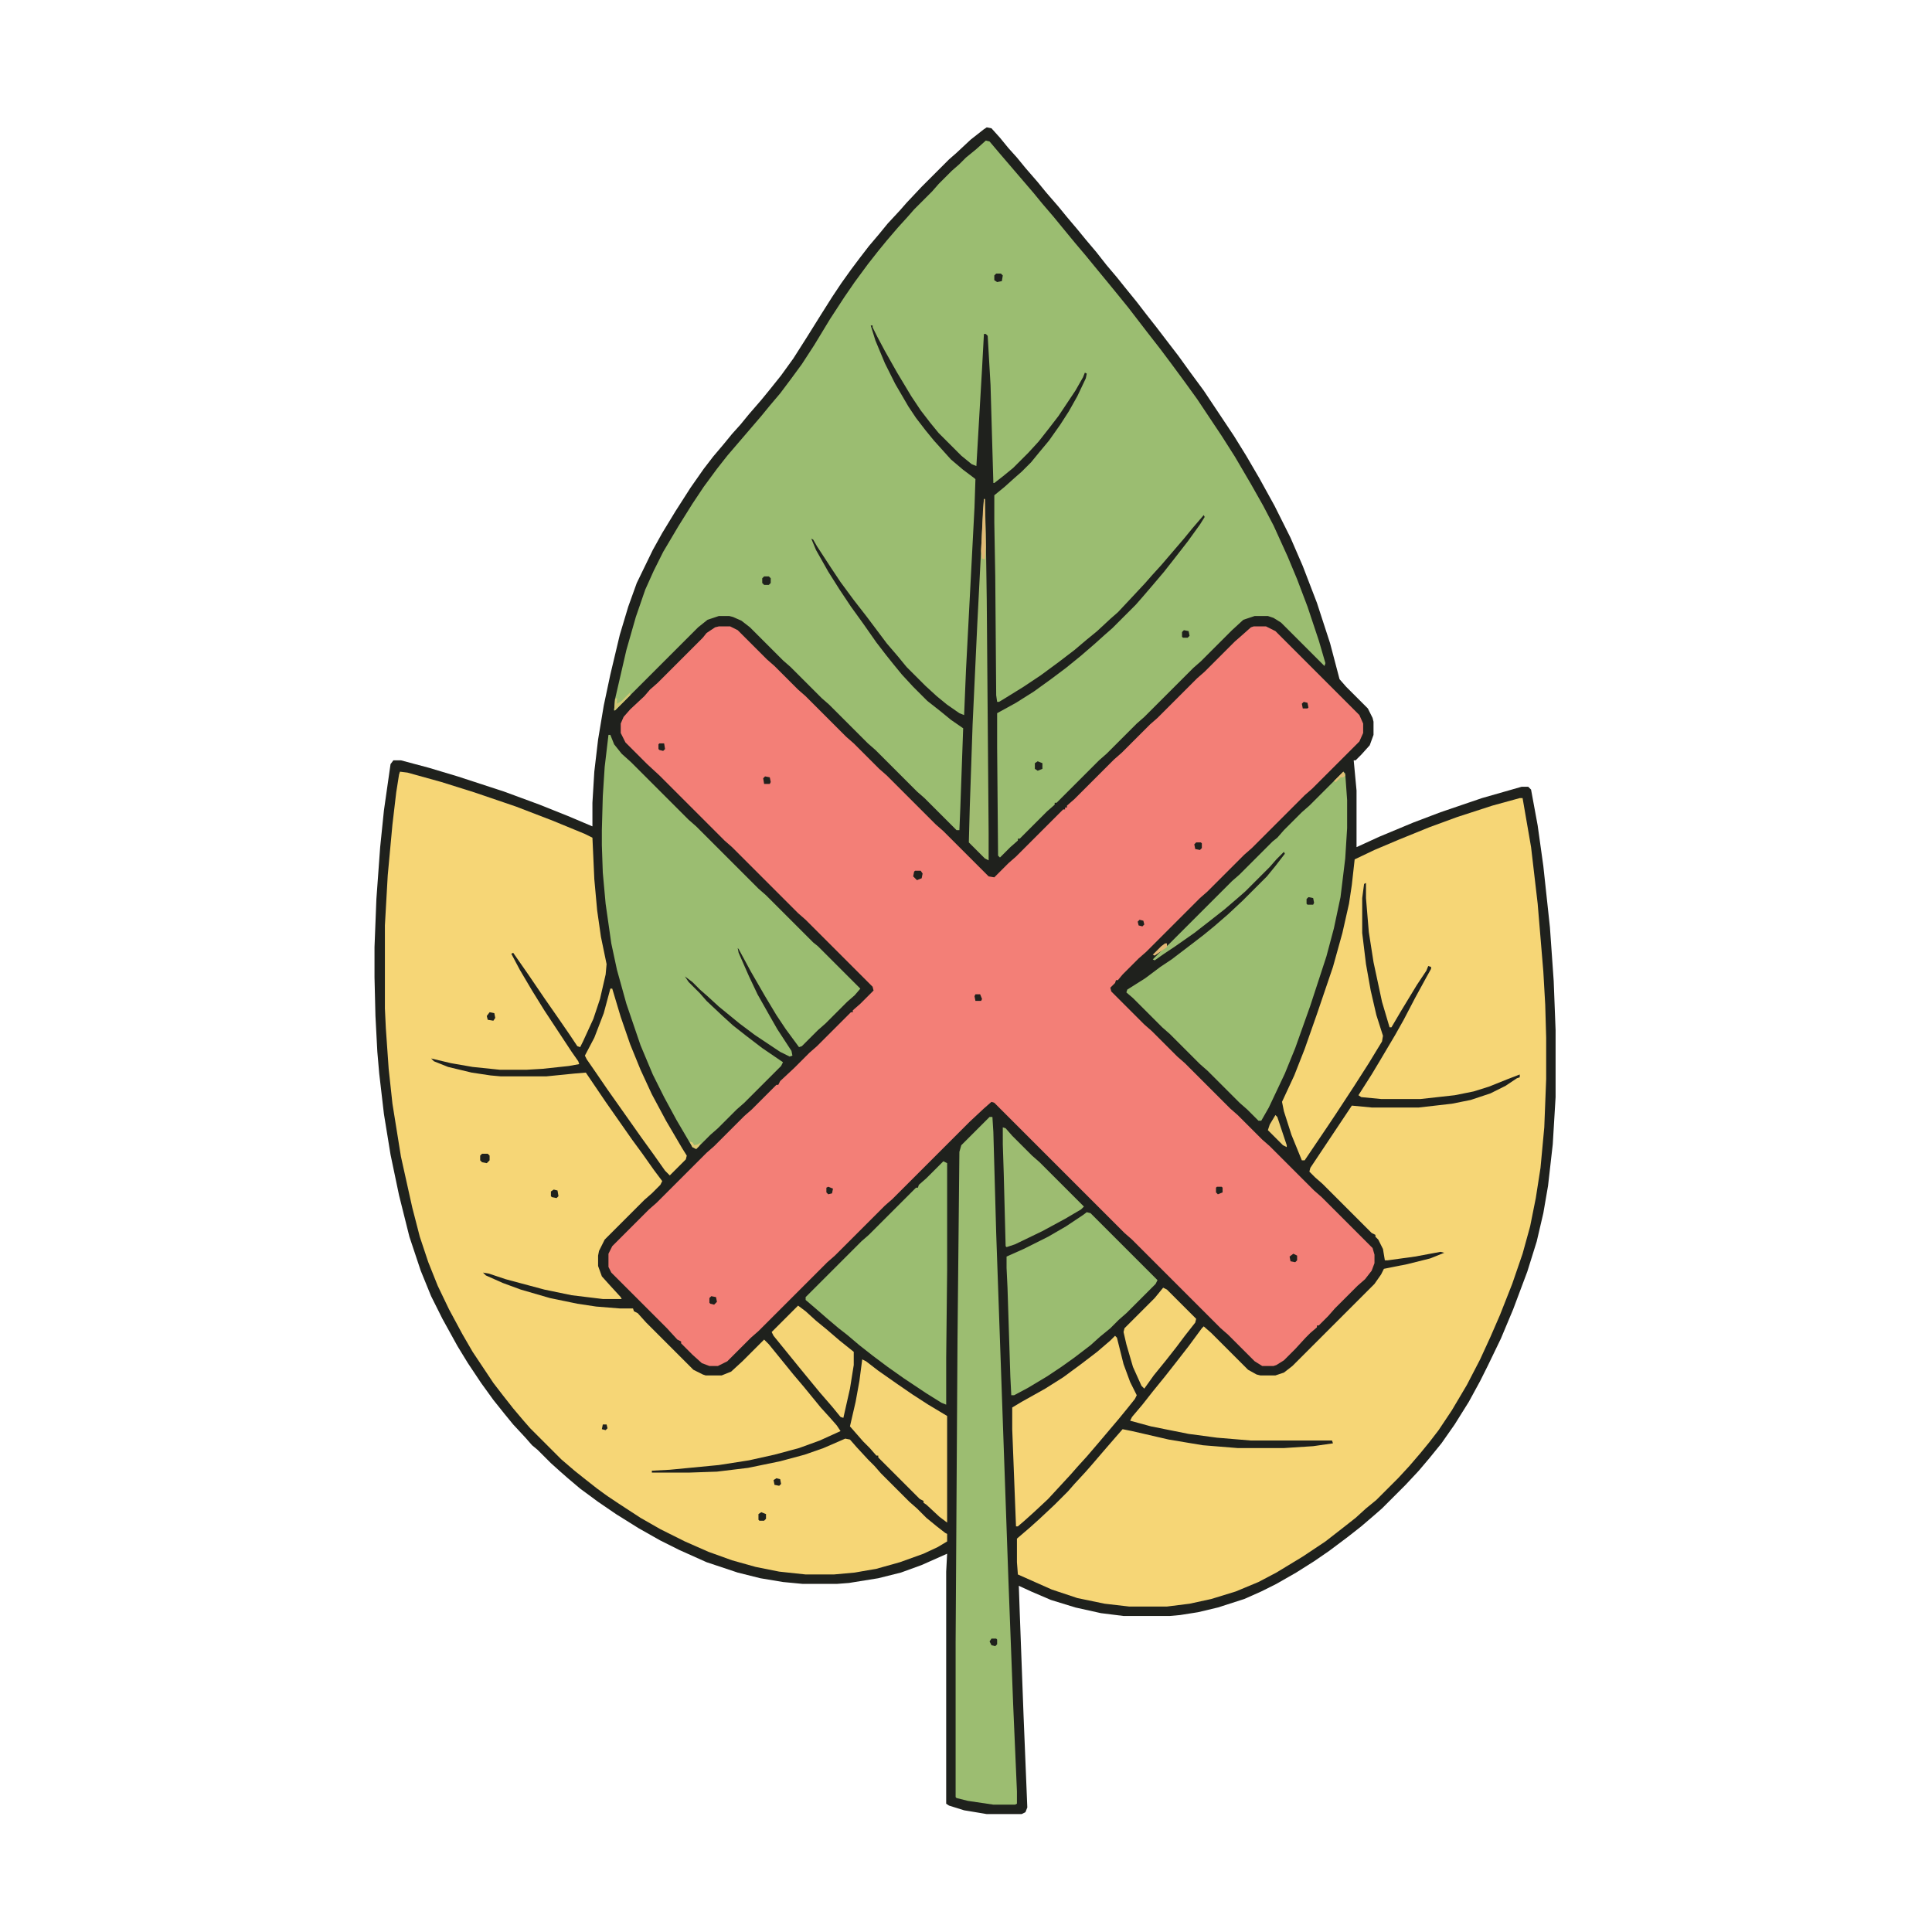
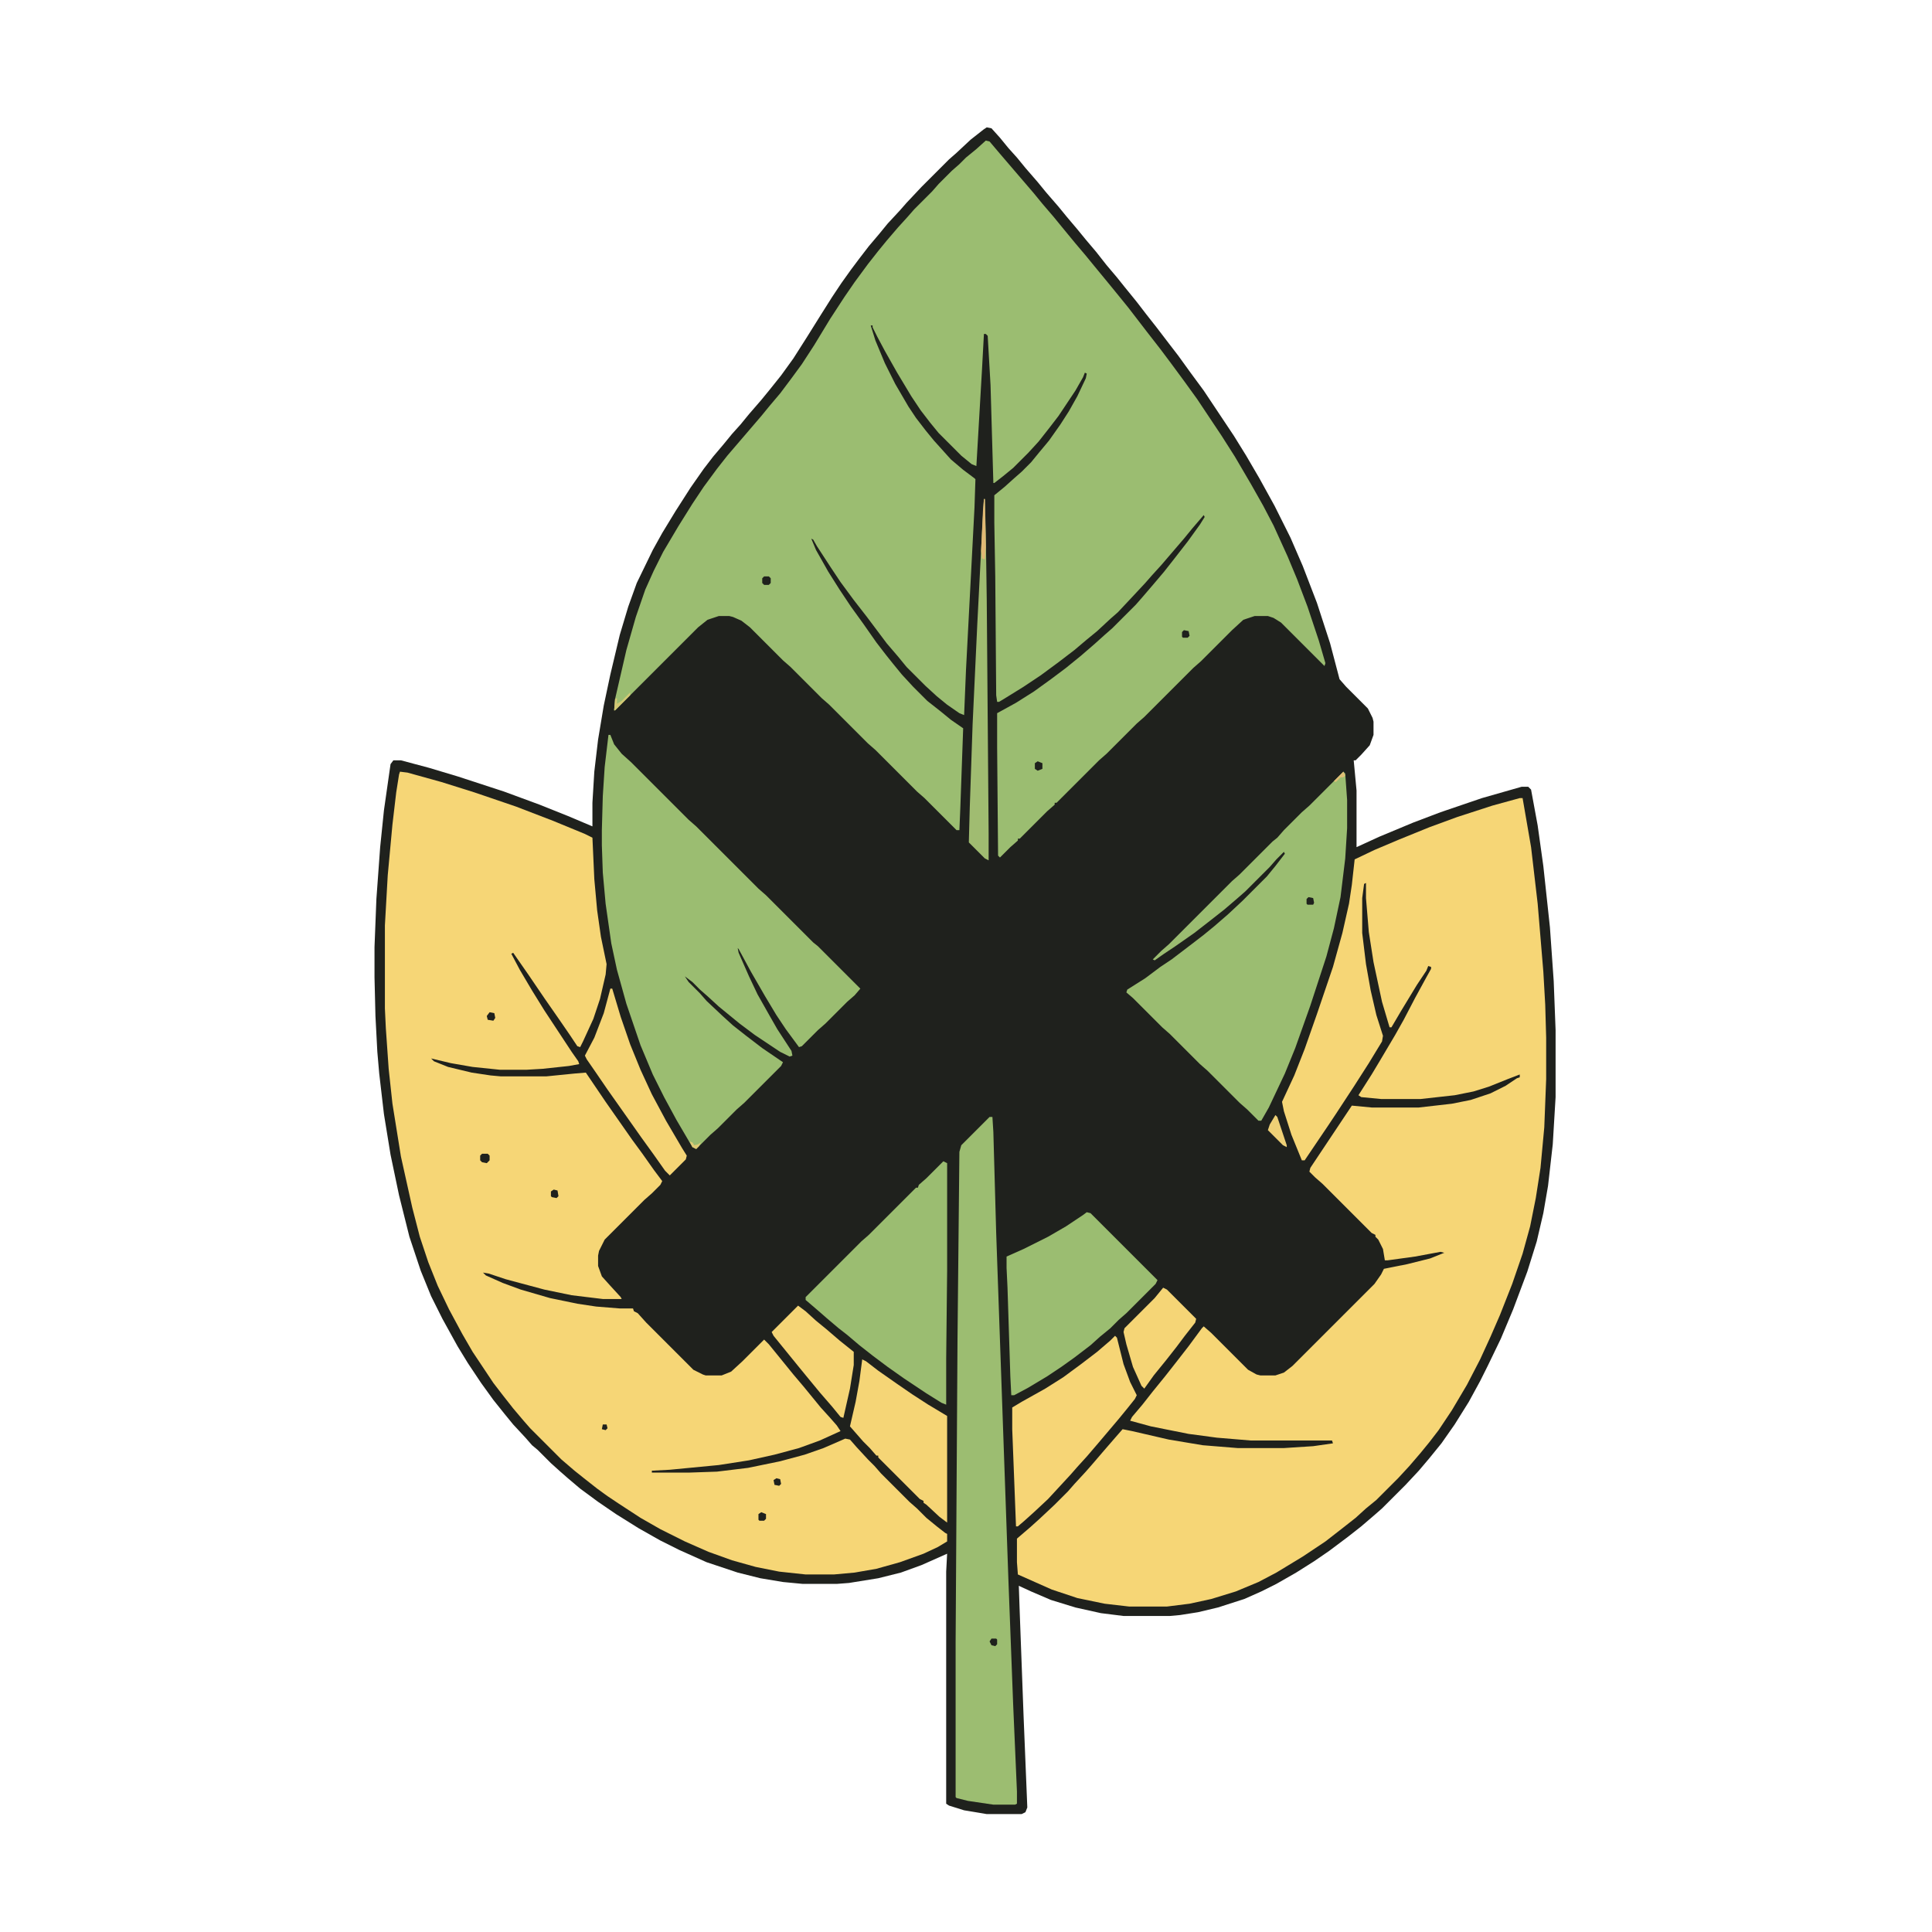
<svg xmlns="http://www.w3.org/2000/svg" version="1.1" viewBox="0 0 2048 2048" width="2048" height="2048">
  <path transform="translate(1046,135)" d="m0 0 5 1 9 10 9 11 9 10 9 11 13 15 9 11 13 15 9 11 11 13 9 11 11 13 11 14 11 13 8 10 13 16 10 13 11 14 13 17 10 13 13 18 14 19 32 48 13 21 14 24 16 29 17 34 13 30 15 39 14 43 10 38 7 8 23 23 5 10 1 4v14l-4 11-9 10-6 6h-2l3 32v60l24-11 36-15 29-11 44-15 42-12h7l3 3 7 38 6 43 7 65 4 57 2 52v71l-3 50-5 44-5 29-7 30-10 32-15 40-13 31-14 29-8 16-12 22-15 24-14 20-13 16-11 13-14 15-25 25-8 7-14 12-14 11-20 15-16 11-19 12-21 12-16 8-18 8-28 9-21 5-19 3-11 1h-49l-24-3-27-6-26-8-21-9-13-6 1 29 4 108 4 98-2 5-4 2h-37l-24-4-16-5-3-2v-246l1-19-27 12-22 8-24 6-31 5-13 1h-36l-21-2-24-4-24-6-33-11-29-13-20-10-23-13-24-15-19-13-19-14-13-11-8-7-10-9-14-14-6-5-7-8-13-14-9-11-12-15-13-18-14-21-11-18-16-29-12-24-11-27-12-36-11-44-9-43-7-43-5-43-2-23-2-38-1-41v-32l2-51 4-55 4-39 7-49 3-4h8l30 8 30 9 49 16 38 14 30 12 26 11v-25l2-33 4-34 6-36 7-33 10-42 9-30 9-25 17-35 10-18 14-23 16-25 14-20 10-13 11-13 9-11 9-10 9-11 13-15 9-11 12-15 13-18 14-22 15-24 12-19 10-15 10-14 9-12 10-13 11-13 9-11 13-14 7-8 16-17 29-29 8-7 15-14 14-11z" fill="#1F211D" />
-   <path transform="translate(762,664)" d="m0 0h12l8 4 31 31 8 7 25 25 8 7 43 43 8 7 27 27 8 7 52 52 8 7 48 48 6 1 15-15 8-7 50-50h2v-2h2v-2l8-7 42-42 8-7 30-30 8-7 42-42 8-7 32-32 8-7 9-8 3-1h13l10 5 89 89 4 9v10l-4 9-50 50-8 7-56 56-8 7-39 39-8 7-57 57-8 7-17 17-5 6h-2l-1 3-5 5 1 4 35 35 8 7 27 27 8 7 48 48 8 7 26 26 8 7 47 47 8 7 54 54 2 7v9l-3 8-7 9-8 7-24 24-7 8-10 10h-2v2l-7 6-5 5-11 12-12 12-8 5-3 1h-12l-8-5-28-28-8-7-94-94-8-7-138-138-3-1-8 7-15 14-82 82-8 7-53 53-8 7-73 73-8 7-25 25-10 5h-9l-8-3-10-9-12-12v-2l-4-2-11-12-59-59-3-6v-14l4-8 39-39 8-7 53-53 8-7 32-32 8-7 26-26h2l2-4 15-14 16-16 8-7 36-36h2v-2l8-7 14-14-1-4-71-71-8-7-70-70-8-7-69-69-13-12-23-23-5-10v-10l3-7 7-8 15-14 6-7 8-7 48-48 4-5 9-6z" fill="#F37F77" />
  <path transform="translate(1045,149)" d="m0 0 4 1 11 13 36 42 9 11 12 14 9 11 14 17 11 13 9 11 14 17 9 11 13 16 20 26 14 18 12 16 14 19 13 18 26 39 14 22 17 29 13 23 11 21 15 33 10 24 11 29 12 36 7 24-1 3-46-46-8-5-6-2h-14l-12 4-12 11-33 33-8 7-52 52-8 7-32 32-8 7-45 45h-2v2l-8 7-29 29h-2v2l-8 7-11 11-2-2-1-115v-36l20-11 19-12 18-13 16-12 16-13 15-13 10-9 8-7 25-25 7-8 12-14 11-13 11-14 14-18 13-18 5-8-1-2-12 14-9 11-24 28-10 11-7 8-14 15-15 16-8 7-14 13-11 9-13 11-17 13-19 14-18 12-21 13-5 3h-2l-1-7-1-126-1-57v-29l11-9 10-9 8-7 10-10 9-11 10-12 12-17 9-14 9-16 9-19 1-5-2-1-2 5-8 14-18 27-10 13-11 14-11 12-16 16-11 9-9 7h-1l-3-104-3-52-2-2h-2l-2 37-6 103-5-2-11-9-24-24-9-11-10-13-10-15-15-25-13-23-8-15-5-10v-2h-2l5 16 10 24 11 22 14 24 8 12 10 13 9 11 18 20 13 11 12 9 1 1-1 30-9 172-2 48-5-2-13-9-11-9-12-11-20-20-9-11-12-14-21-28-14-18-14-19-10-15-15-23-4-7-2-1 5 12 13 23 12 19 12 18 13 18 14 20 10 13 8 10 9 11 12 13 15 15 14 11 11 9 13 9-3 84-1 24h-3l-34-34-8-7-44-44-8-7-41-41-8-7-33-33-8-7-35-35-9-7-9-4-4-1h-11l-12 4-10 8-88 88h-1l1-12 12-52 10-35 10-29 9-20 10-20 16-27 15-24 12-18 14-19 11-14 36-42 9-11 11-13 12-16 11-15 13-20 17-28 15-23 11-16 14-19 11-14 9-11 12-14 10-11 7-8 19-19 7-8 14-14 8-7 7-7 11-9z" fill="#9BBD71" />
  <path transform="translate(1611,846)" d="m0 0h3l9 52 7 60 6 72 2 35 1 35v44l-2 51-4 43-5 32-6 30-8 29-11 32-13 33-10 23-11 24-14 27-16 27-14 21-10 13-9 11-12 14-12 13-23 23-11 9-11 10-14 11-18 14-24 16-28 17-19 10-24 10-26 8-23 5-24 3h-40l-26-3-29-6-27-9-36-16-1-13v-25l14-12 10-9 16-15 14-14 7-8 12-13 7-8 12-14 13-15 7-8 10 2 39 9 36 6 37 3h49l31-2 21-3-1-3h-86l-36-3-30-4-40-8-22-6 2-4 11-13 11-14 13-16 11-14 14-18 14-19 2-2 8 7 39 39 9 5 4 1h16l9-3 9-7 87-87 7-10 3-6 25-5 24-6 15-6-4-1-27 5-29 4h-3l-2-12-5-10-3-3v-2l-4-2-52-52-8-7-6-6 1-4 44-66 21 2h50l35-4 20-4 21-7 16-8 12-8 3-1v-3l-13 5-20 8-16 5-20 4-36 4h-42l-21-2-3-2 14-22 9-15 16-27 9-16 12-23 12-22 5-9v-2l-3-1-2 5-10 15-17 28-10 17h-2l-8-27-9-42-5-32-3-36v-16l-2 1-2 15v37l4 33 5 28 6 26 7 22-1 6-14 23-16 25-19 29-8 12-25 37h-3l-11-27-8-25-2-10 13-28 11-28 13-37 17-50 10-36 7-31 3-20 3-27 21-10 26-11 32-13 30-11 37-12z" fill="#F6D676" />
  <path transform="translate(424,818)" d="m0 0 8 1 36 10 35 11 44 15 39 15 34 14 8 4 2 44 3 33 4 28 6 29-1 11-6 26-7 21-11 24-3 6-3-1-8-12-11-16-16-23-17-25-16-23-2 1 9 17 13 22 13 21 29 44 7 10 1 3-11 2-28 3-17 1h-28l-29-3-23-4-21-5 3 3 15 6 25 6 20 3 11 1h48l30-3 12-1 21 31 28 40 11 15 12 17 9 12-2 4-9 9-8 7-42 42-6 12-1 5v11l4 11 9 10 11 12 1 2h-20l-33-4-29-6-41-11-18-6-6-1 3 3 18 8 19 7 31 9 29 6 20 3 25 2h14l1 3 4 2 9 10 50 50 10 5 3 1h17l10-4 12-11 23-23 5 5 26 32 11 13 18 22 10 11 7 8 4 6-22 10-22 8-26 7-27 6-32 5-52 5-19 1v2h40l29-1 33-4 34-7 26-7 20-7 23-10 5 1 7 8 12 13 7 7 7 8 30 30 8 7 10 10 11 9 9 7 2 1v8l-10 6-15 7-25 9-25 7-23 4-22 2h-30l-28-3-25-5-25-7-25-9-25-11-26-13-21-12-23-15-12-8-11-8-14-11-10-8-14-12-33-33-7-8-11-13-11-14-10-13-22-33-11-19-14-26-12-25-10-25-9-27-8-31-12-54-9-56-4-37-3-43-1-21v-88l3-53 5-54 4-34 3-19z" fill="#F6D676" />
  <path transform="translate(645,779)" d="m0 0h2l4 10 8 10 10 9 61 61 8 7 66 66 8 7 50 50 5 4 45 45-6 7-8 7-23 23-8 7-17 17-3 1-14-19-10-15-12-20-15-26-13-24-1-1 1 5 11 25 9 19 13 23 8 14 15 23 1 5-3 1-10-5-27-18-16-12-22-18-12-11-8-7-8-8-8-6 4 6 12 12 7 8 17 16 11 10 14 11 17 13 22 15-2 4-39 39-8 7-20 20-8 7-15 15-4-2-17-29-13-24-12-24-13-31-15-44-10-36-6-28-6-42-3-33-1-29v-16l1-36 2-31z" fill="#9BBD71" />
  <path transform="translate(1424,818)" d="m0 0 2 2 2 28v30l-2 32-5 41-7 33-8 30-17 52-16 45-11 27-17 36-8 14h-3l-12-12-8-7-34-34-8-7-32-32-8-7-31-31-7-6 1-3 19-12 16-12 12-8 21-16 13-10 11-9 15-13 15-14 26-26 9-11 10-13-1-2-8 8-7 8-26 26-8 7-14 12-14 11-18 14-20 14-12 8-10 7-2-1 9-9 8-7 67-67 8-7 35-35 5-4 7-8 19-19 8-7z" fill="#9BBD71" />
  <path transform="translate(1049,1184)" d="m0 0h3l1 16 3 107 7 199 6 170 5 131 4 92v13l-2 1h-23l-27-4-12-3-1-1v-164l2-321 2-199 2-7z" fill="#9CBD71" />
  <path transform="translate(1e3 1231)" d="m0 0 4 2v114l-1 93v49l-5-2-16-10-24-16-17-12-16-12-14-11-13-11-9-7-13-11-8-7-14-12v-3l59-59 8-7 50-50h2l1-3 8-7z" fill="#9BBD71" />
  <path transform="translate(1152,1285)" d="m0 0 4 1 71 71-2 4-31 31-8 7-9 9-11 9-10 9-17 13-14 10-15 10-20 12-15 8h-3l-1-20-3-94-1-21v-12l18-8 26-13 19-11 18-12z" fill="#9BBD71" />
  <path transform="translate(1182,1416)" d="m0 0 2 2 7 28 7 19 7 14-2 4-8 10-9 11-22 26-12 14-10 11-7 8-24 26-15 14-10 9-7 6h-2l-4-103v-23l10-6 25-14 19-12 19-14 17-13 14-12z" fill="#F6D576" />
  <path transform="translate(914,1441)" d="m0 0 4 2 13 10 20 14 16 11 17 11 20 12v113l-8-6-14-13-3-2v-2l-4-2-44-44v-2h-2l-7-8-7-7-14-16 6-26 4-22z" fill="#F5D576" />
  <path transform="translate(647,1048)" d="m0 0h2l9 30 10 29 11 27 12 26 15 28 17 29 5 8-1 4-17 17-5-5-12-17-13-18-36-51-13-19-9-13-2-4 10-19 10-26z" fill="#F5D576" />
-   <path transform="translate(1063,1195)" d="m0 0 3 1 7 8 21 21 8 7 47 47-3 3-17 10-24 13-29 14-9 3-1-1-2-77-1-31z" fill="#9DBC71" />
  <path transform="translate(846,1384)" d="m0 0 8 6 11 10 11 9 14 12 15 12v14l-4 25-7 31-3-1-9-11-13-15-14-17-9-11-26-32-2-4z" fill="#F5D576" />
  <path transform="translate(1043,529)" d="m0 0h1l1 37 1 70 2 248v28l-4-2-17-17 1-37 3-88 5-107 5-97z" fill="#A0BC71" />
  <path transform="translate(1233,1365)" d="m0 0 4 2 31 31-1 4-11 14-9 12-11 14-13 16-10 14-3-3-9-20-7-24-3-13 1-4 32-32z" fill="#F5D576" />
  <path transform="translate(1352,1182)" d="m0 0 2 2 10 30v2l-4-2-16-16 2-6z" fill="#EED076" />
  <path transform="translate(1043,529)" d="m0 0h1l1 51-1 13-3-1-1-8 2-43z" fill="#E1B975" />
  <path transform="translate(511,1223)" d="m0 0h6l2 2v5l-3 3-5-1-2-2v-5z" fill="#1F211D" />
  <path transform="translate(970,923)" d="m0 0h6l2 3-1 5-5 2-4-4 1-5z" fill="#1F211D" />
  <path transform="translate(810,611)" d="m0 0h5l2 2v5l-2 2h-5l-2-2v-5z" fill="#1F211D" />
-   <path transform="translate(1056,290)" d="m0 0h5l2 2-1 6-5 1-3-2v-5z" fill="#1F211D" />
  <path transform="translate(1100,807)" d="m0 0 5 2v6l-5 2-3-2v-6z" fill="#1F211D" />
  <path transform="translate(519,1073)" d="m0 0 5 1 1 5-2 3-6-1-1-4z" fill="#1F211D" />
  <path transform="translate(668,734)" d="m0 0v3l-16 16h-1l1-12 2-1v6l5-3z" fill="#D2C874" />
  <path transform="translate(807,1603)" d="m0 0 5 2v5l-2 2h-5l-1-1v-6z" fill="#1F211D" />
  <path transform="translate(587,1261)" d="m0 0 4 1 1 6-2 2-5-1-1-1v-5z" fill="#1F211D" />
  <path transform="translate(754,1374)" d="m0 0 5 1 1 5-3 3-4-1-1-1v-5z" fill="#1F211D" />
  <path transform="translate(1387,951)" d="m0 0 5 1 1 5-1 2h-6l-1-1v-5z" fill="#1F211D" />
  <path transform="translate(1268,893)" d="m0 0h5l1 1v5l-2 2-5-1-1-5z" fill="#1F211D" />
  <path transform="translate(811,823)" d="m0 0 5 1 1 5-1 2h-6l-1-6z" fill="#1F211D" />
  <path transform="translate(1255,668)" d="m0 0 5 1 1 5-2 2h-5l-1-1v-5z" fill="#1F211D" />
  <path transform="translate(1371,1329)" d="m0 0 4 2v5l-2 2-5-1-1-5z" fill="#1F211D" />
  <path transform="translate(1051,1737)" d="m0 0h5l1 1v5l-2 2-4-1-2-4z" fill="#1F211D" />
  <path transform="translate(823,1567)" d="m0 0 4 1 1 5-2 2-5-1-1-5z" fill="#1F211D" />
-   <path transform="translate(1235 1e3)" d="m0 0h2v4l-13 9-2-1 9-9z" fill="#E3B976" />
  <path transform="translate(1290,1258)" d="m0 0h5l1 1v5l-5 2-2-2v-5z" fill="#1F211D" />
  <path transform="translate(699,788)" d="m0 0h5l1 6-2 2-4-1-1-1v-5z" fill="#1F211D" />
  <path transform="translate(1034,1054)" d="m0 0h5l2 5-1 2h-6l-1-5z" fill="#1F211D" />
  <path transform="translate(878,1258)" d="m0 0 5 2-1 5-4 1-2-2v-5z" fill="#1F211D" />
-   <path transform="translate(1382,744)" d="m0 0 4 1 1 5-1 1h-5l-1-5z" fill="#1F211D" />
  <path transform="translate(1208,975)" d="m0 0 4 1 1 4-2 2-4-1-1-4z" fill="#1F211D" />
  <path transform="translate(639,1510)" d="m0 0h4l1 4-2 2-4-1z" fill="#1F211D" />
  <path transform="translate(1424,818)" d="m0 0 2 4-2 2h-3l-5 5-2-1z" fill="#E0BE75" />
  <path transform="translate(731,1210)" d="m0 0 3 1 2 3 4-1 3-2-2 4-3 3-4-2z" fill="#DFCA75" />
</svg>